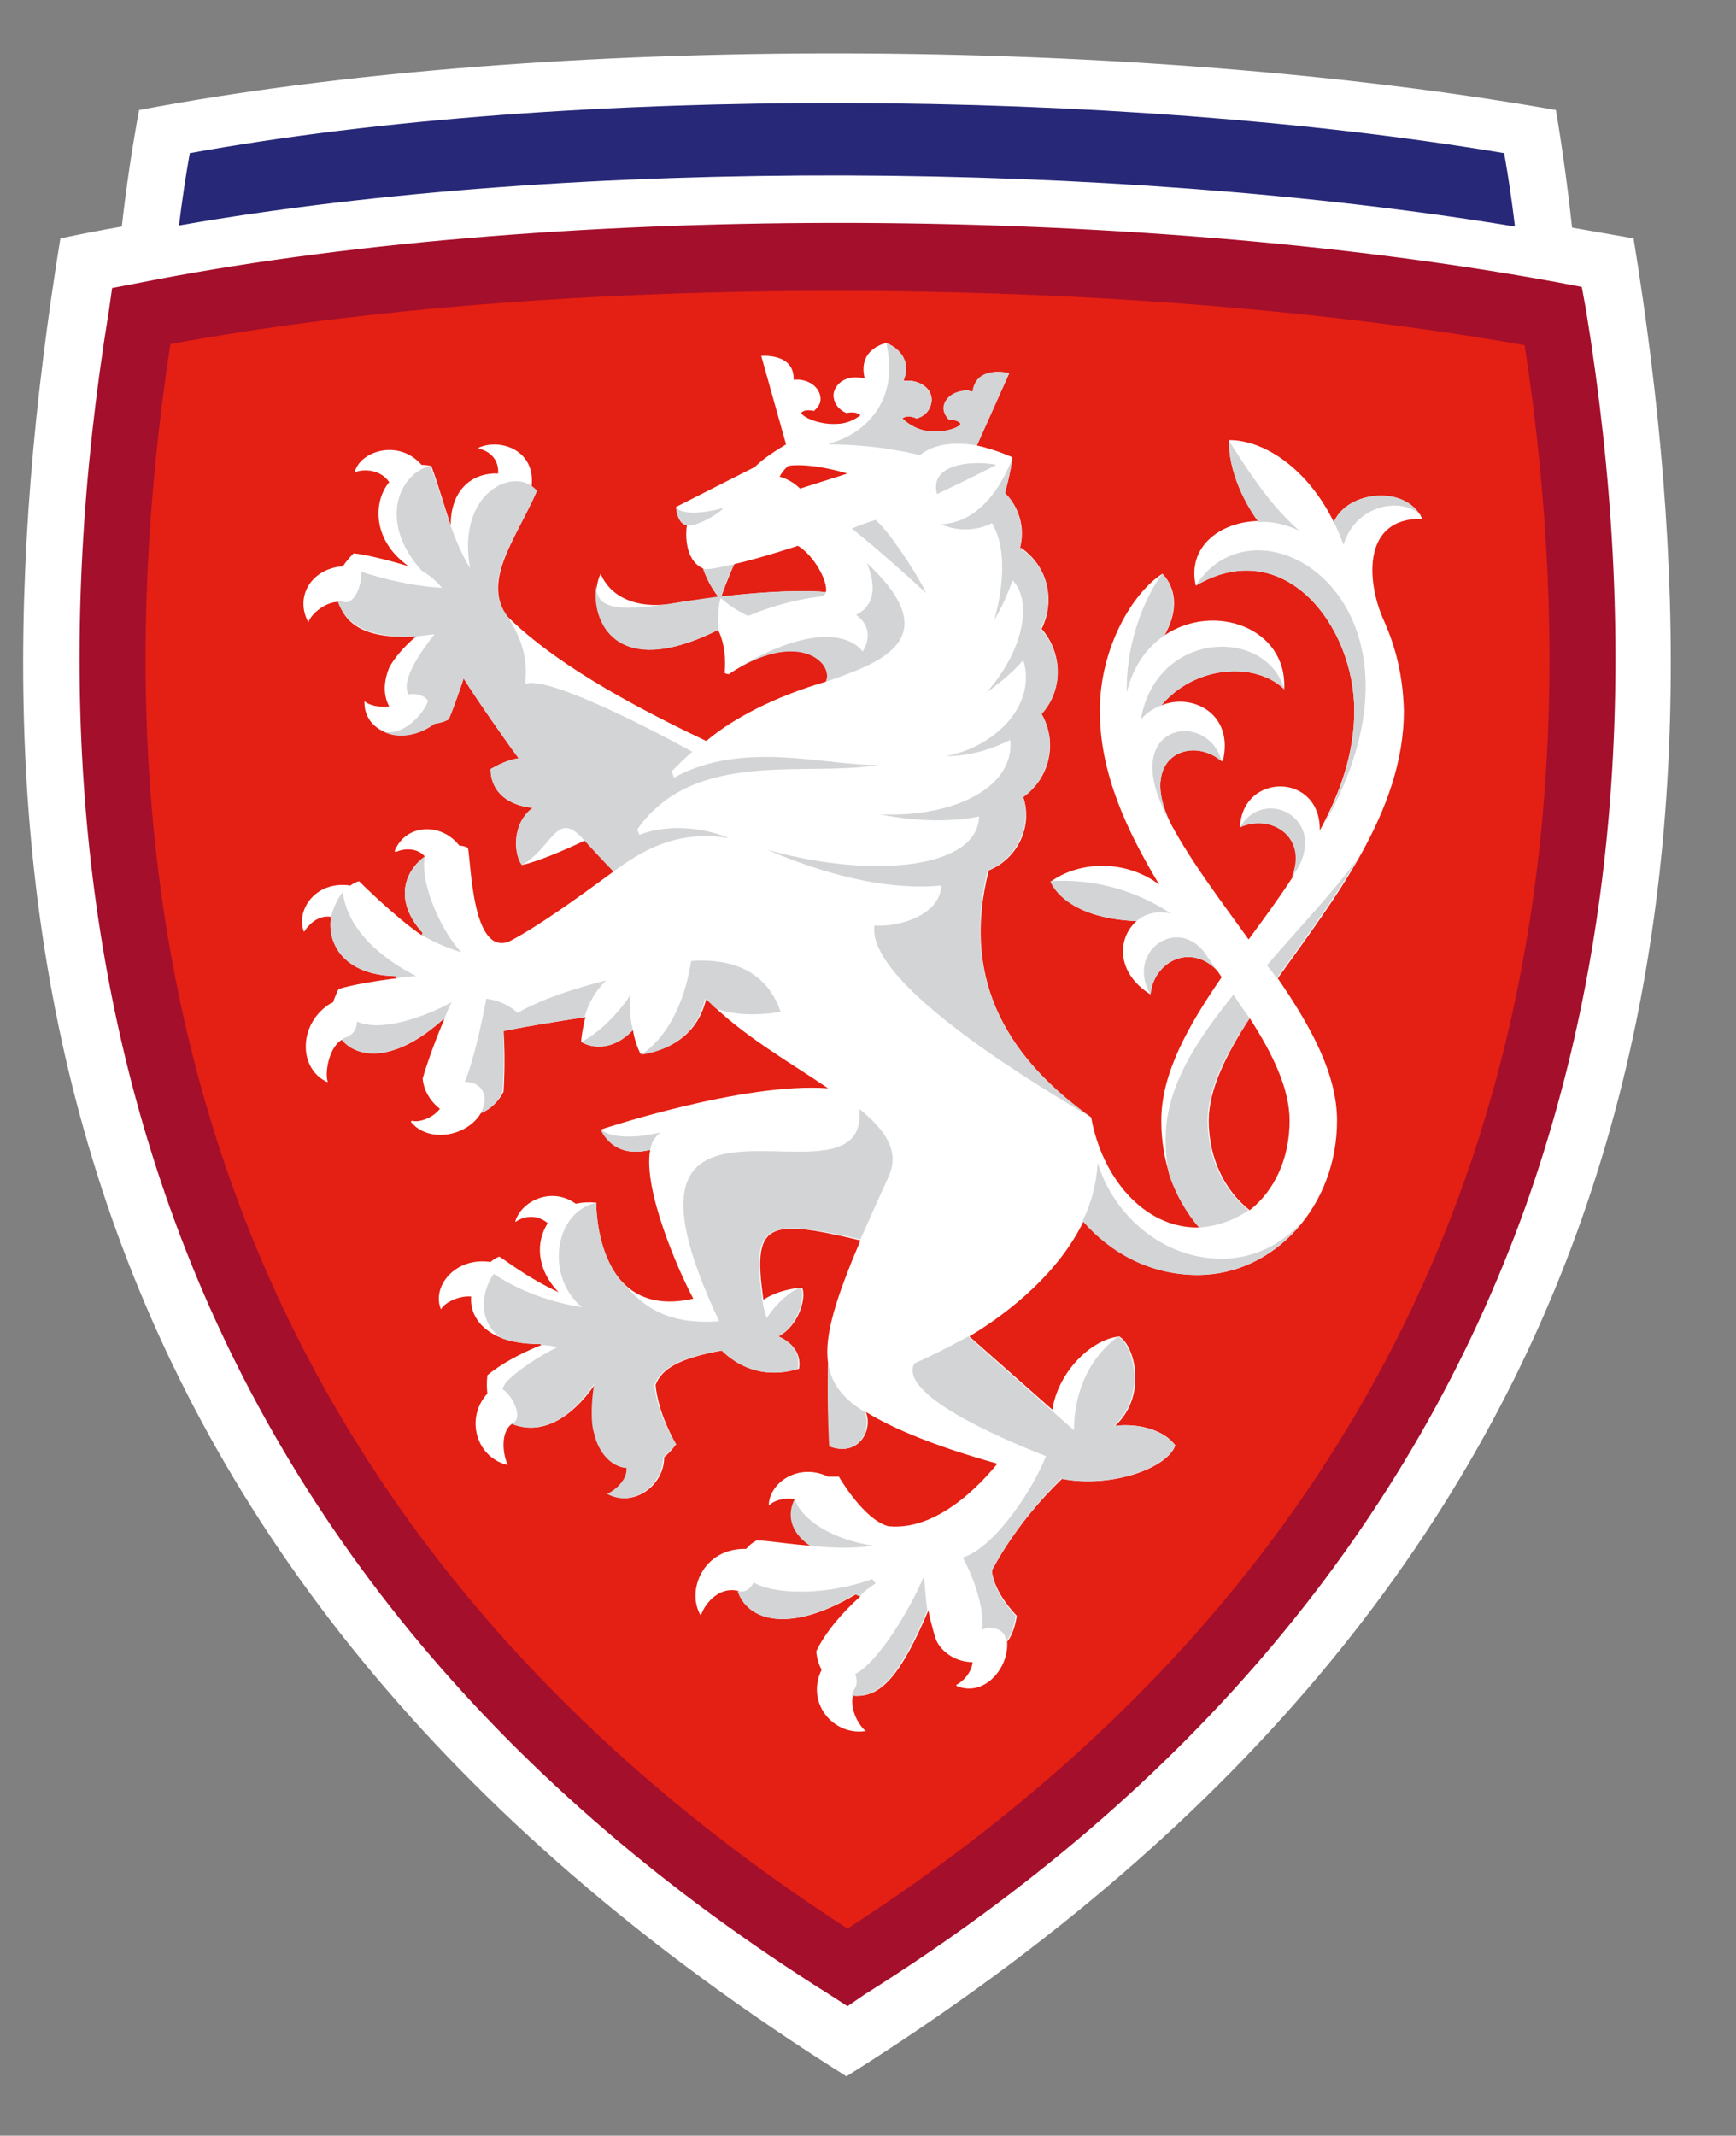
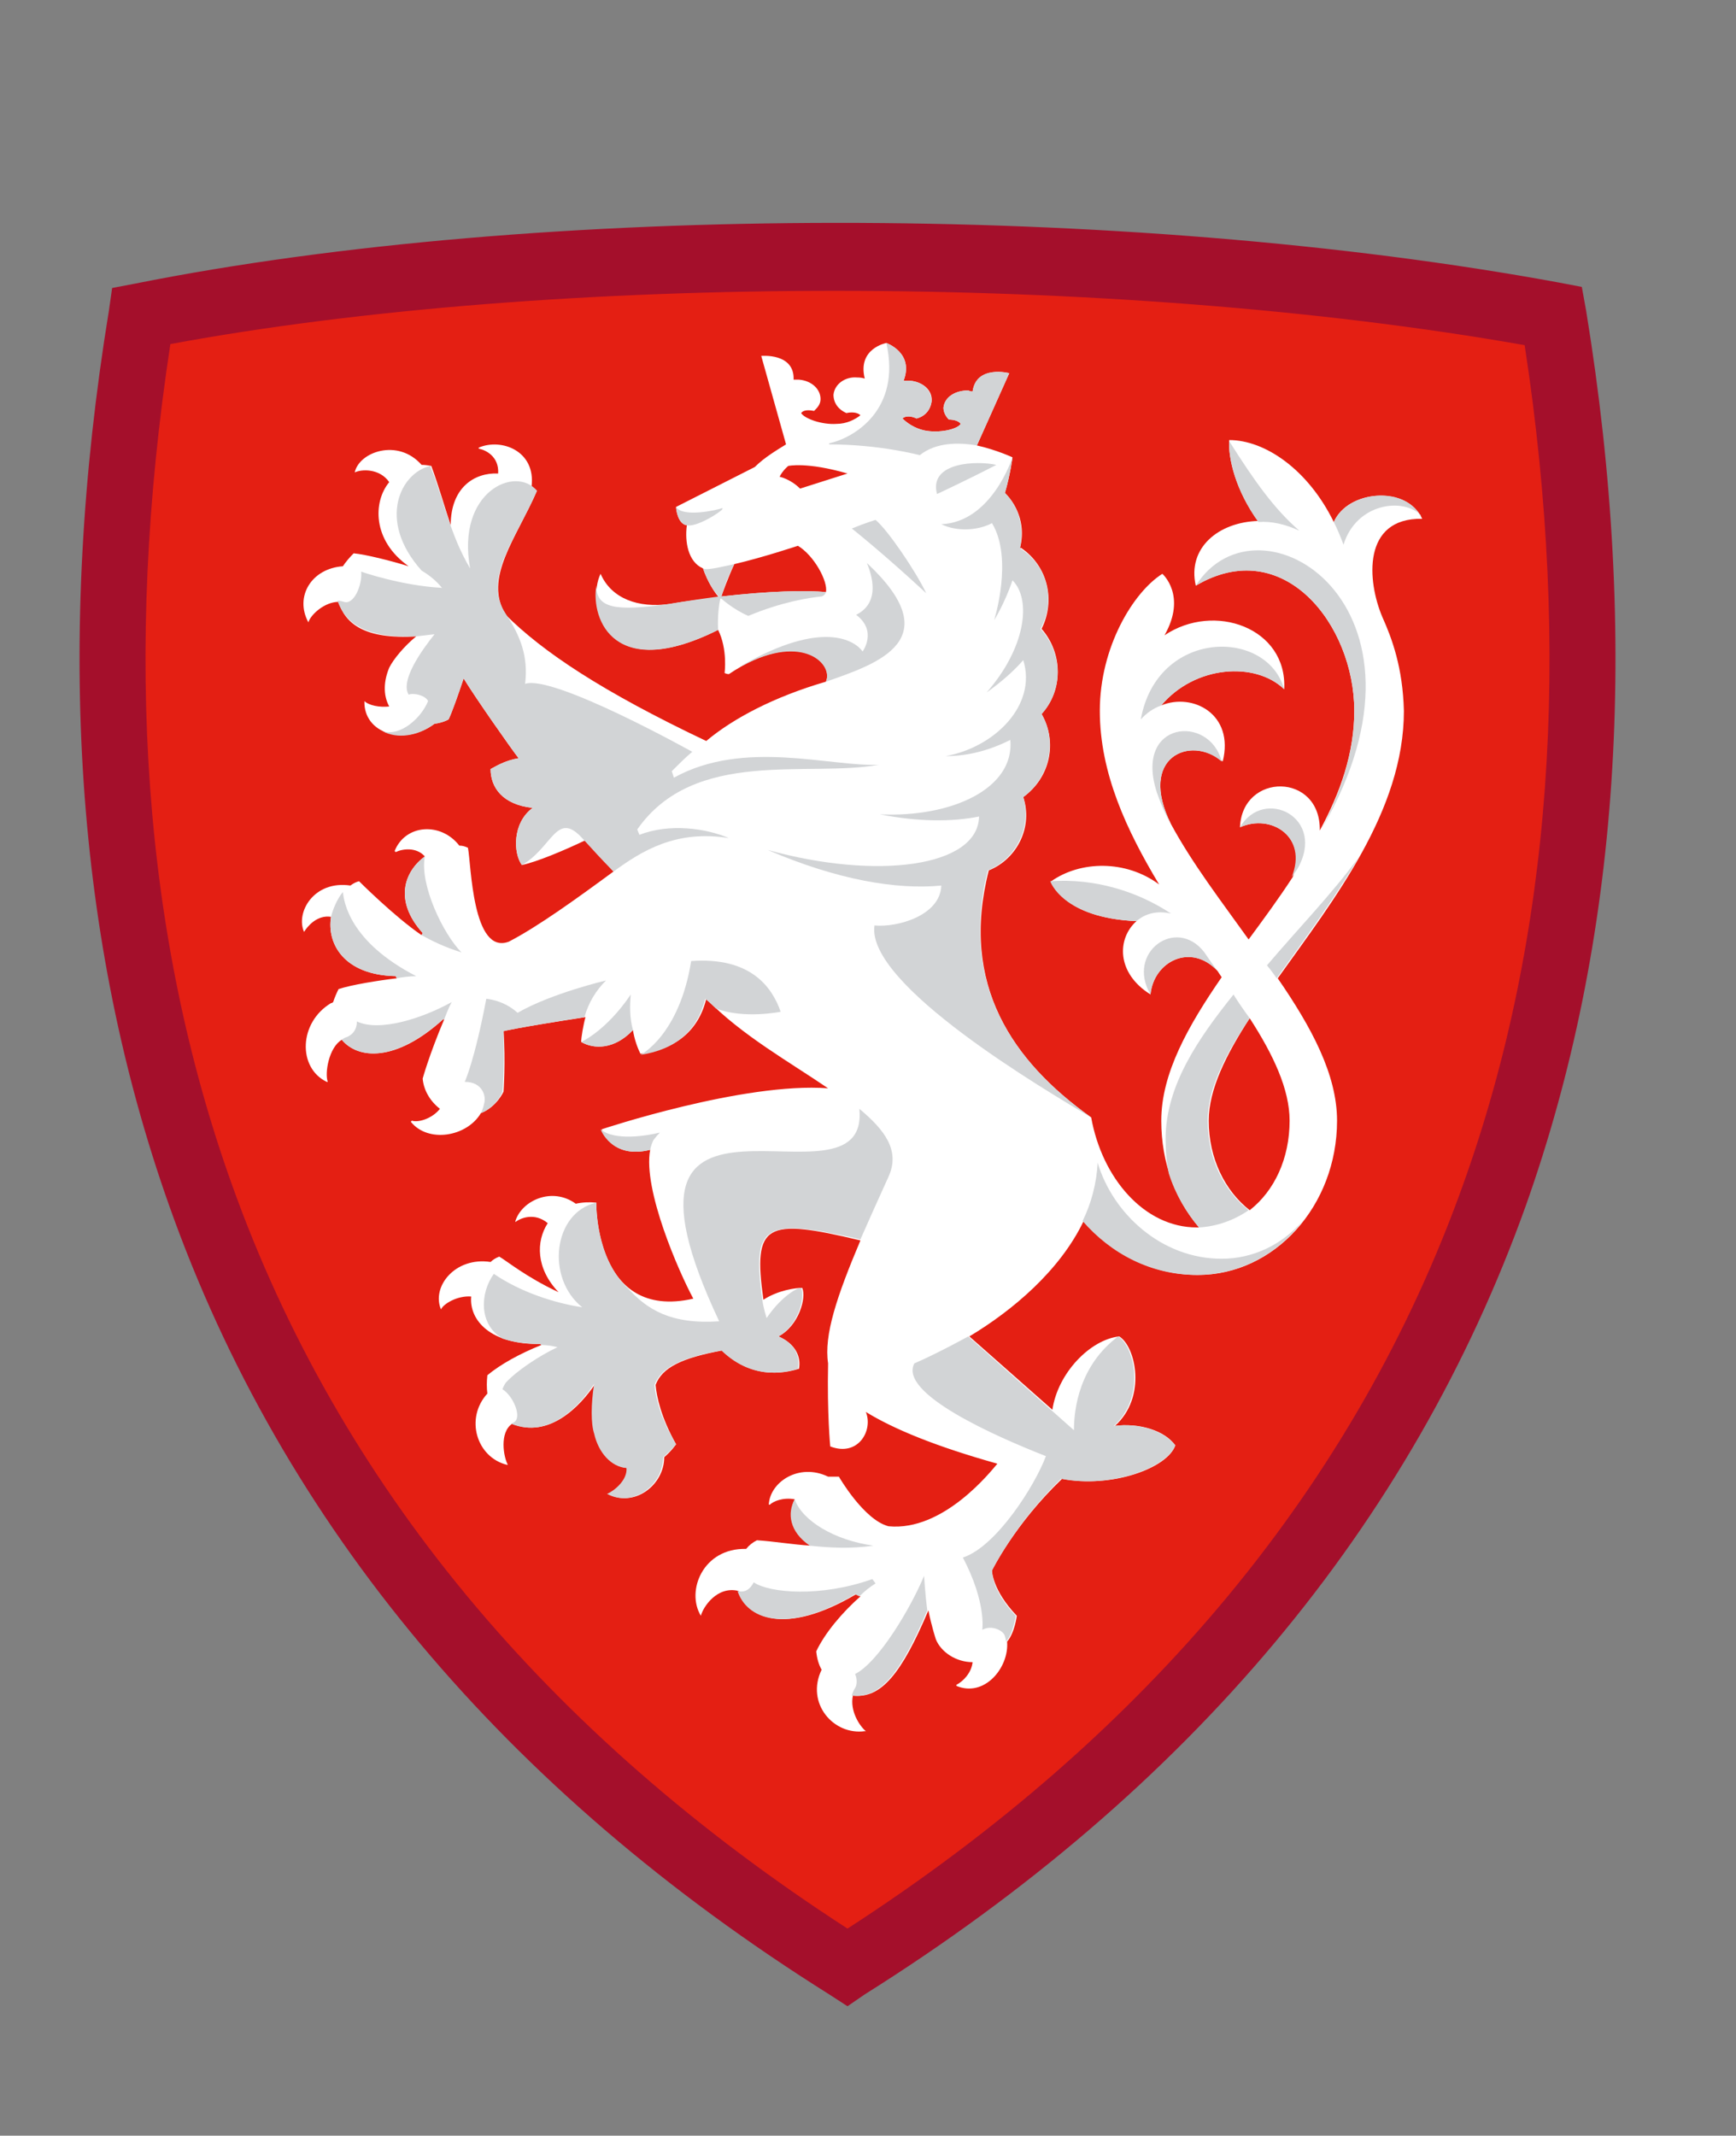
<svg xmlns="http://www.w3.org/2000/svg" version="1.2" viewBox="0 0 161 198" width="161" height="198">
  <rect x="0" y="0" width="161" height="198" fill="#808080" stroke="none" />
  <title>Základníverze-white_36ebaeb2-c48f-454e-a117-8b23c0efe99d (1)-svg</title>
  <style>
		.s0 { fill: none } 
		.s1 { fill: #ffffff } 
		.s2 { fill: #e41f13 } 
		.s3 { fill: #a40f2b } 
		.s4 { fill: #282878 } 
		.s5 { fill: #d2d4d6 } 
	</style>
  <path id="Layer" class="s0" d="m-34-39h227.8v266.1h-227.8z" />
  <g id="Layer">
    <g id="Layer">
-       <path id="Layer" class="s1" d="m78.5 192.5c-76.2-47.9-82.5-111.3-72.9-170.4q2.8-0.6 5.7-1.1 0.6-5.4 1.6-10.8c38-7.2 92.8-6.8 131.4 0q0.9 5.4 1.5 10.9 2.9 0.5 5.7 1c9.6 59.1 3.3 122.5-73 170.4z" />
      <g id="Layer">
        <path id="Layer" class="s2" d="m78.6 182.4c-64-40.3-74.2-99.7-65.5-153.1 37.9-7.5 92.5-7.1 131 0 8.7 53.4-1.6 112.8-65.5 153.1z" />
        <path id="Layer" fill-rule="evenodd" class="s3" d="m78.6 186l-1.7-1.1c-30.1-18.9-50.7-43.5-61.2-73.1-8.7-24.5-10.6-52.4-5.6-83l0.3-2.1 2.1-0.4c37.5-7.5 91.9-7.5 132.1-0.1l2.1 0.4 0.4 2.2c5 30.6 3.1 58.5-5.6 83-10.6 29.6-31.2 54.2-61.3 73.1zm-62.8-154.1c-4.4 28.8-2.5 55 5.7 77.9 9.9 27.7 29.1 50.9 57.1 69 28-18.1 47.2-41.3 57.1-69 8.2-22.9 10.1-49.1 5.7-77.8-38-6.7-90-6.7-125.6-0.1z" />
      </g>
-       <path id="Layer" class="s4" d="m16.6 20.9q0.4-3.3 1-6.7c35.3-6.4 86.1-6 121.9 0q0.6 3.4 1 6.8c-37.1-6.1-87.2-6.5-123.9-0.1z" />
    </g>
  </g>
  <g id="Layer">
    <g id="Layer">
      <g id="Layer">
        <g id="Layer">
          <path id="Layer" fill-rule="evenodd" class="s1" d="m130.2 65.9c0 9.3-6.5 17.5-11.7 24.8 3.1 4.5 5.5 8.9 5.5 13.2 0 7.9-5.8 14.3-12.9 14.3-4.3 0-8-2-10.6-5-2.2 4.6-6.6 8.3-10.6 10.7l7.7 6.8c0.5-3.4 3.5-6.5 6.2-6.8 1.5 0.9 2.6 5.6-0.4 8.3 2.2-0.3 4.6 0.4 5.6 1.8-0.7 2.1-5.9 4-10.5 3.1-4.4 4.2-6.5 8.5-6.5 8.5 0 0 0 1.8 2.3 4.2 0 0-0.2 1.6-0.9 2.4 0.2 2.4-2.1 5.2-4.7 4.1v-0.1c0.6-0.3 1.4-1.1 1.5-2.1-1.5 0-2.9-0.9-3.4-2.1 0 0-0.4-1.2-0.7-2.7-2.5 5.9-4.4 8.2-7 7.9-0.3 1.4 0.6 2.8 1.2 3.3h-0.1c-2.9 0.4-5.5-2.6-4-5.7q-0.4-0.7-0.5-1.7c0.8-1.7 2.4-3.6 4.1-5.1l-0.4-0.2c-6.6 3.9-10.1 2.2-10.9-0.3-2-0.5-3.3 1.5-3.5 2.3-1.4-2.3 0.2-6.3 4.2-6.2q0.4-0.5 1-0.8c1.6 0.1 3.3 0.4 5 0.5-1.9-1.3-2.1-3-1.5-4.3-1.1-0.2-2 0.2-2.3 0.5h-0.1c0.1-2.1 2.8-3.9 5.5-2.6q0.5 0 1 0c0 0 2.3 4 4.6 4.6 5.1 0.5 9.5-5.1 10.1-5.8-5.7-1.6-9.6-3.2-12.2-4.8 0.7 1.7-0.7 4.2-3.3 3.2 0 0-0.3-3-0.2-7.7-0.4-2.6 0.8-6.2 3-11.4-8.8-2.1-10-1.6-9 5.5 1.4-0.9 3-1.1 3.6-1.1 0.4 0.9-0.3 3.5-2.2 4.5 1.6 0.7 2.1 1.9 1.9 3-0.7 0.2-4.1 1.3-7.1-1.7-3.8 0.7-5.6 1.6-6.2 3.2 0.1 1.1 0.5 3 1.9 5.5 0 0-0.4 0.6-1.1 1.2 0 2.6-2.8 4.7-5.2 3.4 0.7-0.3 1.8-1.3 1.8-2.4-1.4-0.1-2.6-1.4-3-3.2-0.3-0.9-0.3-2.7 0-4.6-1.4 2.1-4.3 5.1-7.7 3.7-1.2 0.8-0.8 3.1-0.4 3.8h-0.1c-2.8-0.7-3.9-4.3-1.8-6.6q-0.1-0.8 0-1.7c1.2-1 3-2 5-2.8v-0.1c-4.7 0.1-6.7-2.2-6.5-4.4-1.3-0.1-2.6 0.7-2.8 1.2-0.9-2.1 1.3-4.9 4.6-4.4q0.3-0.3 0.8-0.5c0.7 0.4 2.5 1.9 5.5 3.3-2.1-2.2-2.1-4.7-1-6.4-1.2-1-2.5-0.5-3-0.1v-0.1c0.6-1.9 3.4-3.2 5.6-1.6q0.9-0.2 1.9-0.1c0 0-0.2 11 9 8.9-1.3-2.4-4.7-10.1-4-13.8-3.6 0.9-4.5-1.9-4.5-1.9 0 0 13.2-4.4 21-3.8-3.5-2.4-8-4.9-11.3-8.3-0.7 2.9-2.8 4.7-6.1 5.1q-0.5-1-0.7-2.2c-1.7 1.8-3.6 1.8-4.8 1.1 0-0.4 0.2-1.6 0.4-2.3-6.5 1-7.6 1.3-7.6 1.3 0.2 2.8 0 5.6 0 5.6 0 0-0.6 1.4-2.1 2-1.3 2.2-4.9 2.8-6.5 0.8l0.1-0.1c0.6 0.2 1.9-0.2 2.6-1.1-0.9-0.7-1.5-1.7-1.6-2.8 0 0 0.6-2.2 2-5.5h-0.1c-4.4 4-7.9 3.7-9.4 1.9-1.2 0.7-1.6 3.1-1.3 3.9h-0.1c-2.7-1.3-2.6-5.5 0.4-7.3q0.1 0 0.2-0.1 0.2-0.6 0.5-1.2c1.2-0.4 3.7-0.8 5.4-1l-0.1-0.2c-4.8-0.1-6.4-3-6-5.5-1.3-0.2-2.2 0.9-2.5 1.4-0.8-1.8 0.9-4.8 4.3-4.3q0.4-0.3 0.8-0.4c0 0 3.3 3.3 5.8 5l0.1-0.2c-2.7-3-1.7-5.7 0.2-7.1-0.8-0.9-2.1-0.7-2.7-0.4l-0.1-0.1c1-2.5 4.3-2.7 6-0.5q0.4 0 0.8 0.2c0.3 1.5 0.4 10 3.8 8.7 2.7-1.4 6.3-4 9.7-6.5q-1.2-1.3-2.6-2.9c-2.1 1-4.5 2-5.9 2.3-0.8-1.1-0.9-3.9 1-5.3-2.8-0.3-3.9-1.9-3.9-3.6 0.4-0.2 1.3-0.8 2.6-1-0.7-0.9-4-5.6-5.1-7.4-0.5 1.5-1.1 3.2-1.4 3.8 0 0-0.5 0.3-1.3 0.4-2.8 2.1-6.6 0.9-6.5-2.1 0.4 0.4 1.4 0.6 2.3 0.5-0.6-1.1-0.5-2.4 0-3.6 0.4-0.8 1.4-2 2.5-2.9-4.8 0.3-6.6-1.2-7.2-3.2-1.3 0-2.6 1.2-2.8 1.9-1.3-2.4 0.3-5 3.2-5.2q0.4-0.6 1-1.2c1.1 0.1 3.5 0.7 5.1 1.2-3.4-2.4-3.3-6-1.8-7.8-0.9-1.3-2.6-1.2-3.2-0.9 0.4-1.9 4-3.2 6.2-0.7q0.4 0 0.9 0.1c0.7 1.9 1.2 3.7 1.8 5.5 0-3.5 2.2-4.9 4.4-4.8 0.1-1.6-1.2-2.2-1.8-2.3v-0.1c2.1-0.9 5.3 0.3 4.9 3.6q0.3 0.2 0.5 0.4c-1.9 4.4-5 8.1-2.9 11.5 3.4 3.4 8.9 7.1 18.6 11.7 2.5-2.1 6.3-4.1 11.1-5.5 0.8-1.8-2.6-5-9-0.7-0.2 0-0.4-0.1-0.4-0.1 0 0 0.3-2.2-0.6-4-10.8 5.4-12.2-2.6-10.9-5.2 1 2.3 3.5 3.2 6.4 2.8q2.3-0.4 4.6-0.6c-0.4-0.4-1.1-1.5-1.5-2.7-1.4-0.6-1.7-2.5-1.5-4-0.8-0.1-1-1.4-1-1.7l7.3-3.7c0.9-0.9 2.1-1.6 2.9-2.1l-2.3-8.2c0 0 3.1-0.3 3 2.2q0.3 0 0.5 0c1.2 0.1 2 0.9 2 1.8 0 0.5-0.3 0.8-0.6 1.1-0.5-0.1-1-0.1-1.2 0.2 0.3 0.5 1.9 1.1 3.3 1 0.9 0 1.7-0.4 2.2-0.8-0.3-0.3-0.9-0.3-1.3-0.2-0.7-0.3-1.2-0.9-1.2-1.7 0.1-1 1.1-1.7 2.2-1.6q0.4 0 0.7 0.1c-0.7-2.8 2-3.3 2-3.3 0 0 2.6 0.9 1.6 3.5q0.3 0 0.6 0c1.2 0.1 2.1 0.9 2 1.9-0.1 0.8-0.6 1.4-1.4 1.6-0.4-0.2-1-0.3-1.3 0 0.4 0.4 1.1 0.9 2 1.1 1.4 0.3 3.1-0.1 3.4-0.6-0.2-0.3-0.7-0.4-1.1-0.4-0.3-0.3-0.5-0.7-0.5-1.1 0.1-1 1.1-1.6 2.3-1.6q0.2 0.1 0.4 0.1c0.4-2.5 3.4-1.7 3.4-1.7l-3 6.7c1.8 0.4 3.3 1.1 3.3 1.1 0 0-0.2 1.6-0.7 3.3 1.3 1.3 1.9 3.2 1.4 5.1q0.1 0 0.1 0c2.5 1.7 3.2 4.9 1.9 7.5 2 2.3 2 5.7 0 7.9 1.5 2.6 0.8 5.9-1.7 7.7 0.9 2.7-0.5 5.7-3.2 6.8-2.7 10.6 2.2 17.7 9.5 22.9 1 5.6 4.9 10.2 9.8 10.2q0.1 0 0.2 0c-2.2-2.6-3.5-6-3.5-9.9 0-4.4 2.5-8.8 5.6-13.3q-0.2-0.3-0.4-0.6c-2.4-2.6-5.9-0.9-6.2 2.2-3.2-2-3.1-5.2-1.3-6.8-6.9-0.3-7.9-3.7-7.9-3.7 2.7-1.9 6.9-2 10 0.3-3-5-5.5-10.3-5.5-16.1 0-5.9 3.1-11 5.8-12.7 0 0 2.3 2 0.2 5.7 4.6-3.1 11.4-0.7 11.1 5-2.7-2.6-8.3-2.2-11.4 1.5 2.9-1.2 6.8 0.8 5.7 5.2-3-2.5-7.9-0.4-4.8 5.8 2 3.7 4.7 7.2 7.2 10.7 1.4-1.9 2.8-3.8 4.1-5.8 1.4-3.7-2-5.9-4.9-4.6 0.2-5.1 7.5-5.1 7.4 0.3 1.9-3.5 3.2-7.2 3.2-11.1 0-8-6.6-16.4-14.7-11.6-0.8-3.5 2.1-5.9 5.8-6-2.1-2.8-2.8-5.8-2.7-7.5 3.3 0 7.3 2.7 9.7 7.6 1.3-3 6.8-3.4 8.2-0.3-5.6-0.1-5.1 5.8-3.7 9.1 0.9 2 1.9 4.7 2 8.7zm-56.2-15.3c0 0-3.3 1.1-5.9 1.7-0.6 1.3-1.1 2.7-1.2 3 4.4-0.5 8-0.6 9.7-0.4 0.2-1-1.1-3.4-2.6-4.3zm4.6-6.7c-3.8-1.1-5.5-0.7-5.5-0.7 0 0-0.5 0.4-0.8 1 0 0 1 0.2 1.9 1.1zm37.3 50.5c-2.2 3.4-3.8 6.6-3.8 9.5 0 3.5 1.5 6.5 3.8 8.3 2.3-1.8 3.7-4.8 3.7-8.3 0-2.9-1.5-6.1-3.7-9.5z" />
        </g>
      </g>
      <g id="Layer">
        <path id="Layer" class="s5" d="m85.9 55c-4.1-3.8-6.9-6-6.9-6 1.2-0.5 2.2-0.8 2.2-0.8 1.1 0.9 3.7 4.7 4.7 6.8z" />
        <path id="Layer" class="s5" d="m62.7 47c0.6 1 3.8 0.3 4.3 0.1v0.1c-0.2 0.3-2.4 1.7-3.3 1.5-0.8-0.1-1-1.4-1-1.7z" />
        <path id="Layer" class="s5" d="m131.8 47.8c-1.6-1.7-6-1.2-7.2 2.7q-0.4-1.1-0.9-2.1 0 0 0 0c1.3-2.9 6.5-3.4 8-0.6z" />
        <path id="Layer" class="s5" d="m105.8 66.7q0.8-0.9 1.9-1.3c3.1-3.7 8.7-4.1 11.4-1.5-1.6-5.7-11.8-5.6-13.3 2.8z" />
-         <path id="Layer" class="s5" d="m104.5 64.2c-0.1-5.2 2.1-9.5 3.3-11 0.2 0.2 2.1 2.2 0.2 5.7q0 0 0 0c-1.6 1.1-2.9 2.8-3.5 5.3z" />
        <path id="Layer" class="s5" d="m108.6 76.4c-0.2-0.3-0.7-1.2-1.3-2.9-2.2-6.7 4.9-7.3 6-2.9-2.9-2.5-7.8-0.4-4.7 5.8z" />
        <path id="Layer" class="s5" d="m111.7 88.3q0.6 0.9 1.2 1.7c-2.5-2.6-5.9-0.9-6.2 2.2-2.3-3.9 2.4-7.3 5-3.9z" />
        <path id="Layer" class="s5" d="m97.4 81.7c4.2-0.3 8.2 1 11.2 3-1.3-0.3-2.4 0-3.2 0.7-6.9-0.3-8-3.7-8-3.7z" />
        <path id="Layer" class="s5" d="m119.8 81.3c1.5-3.7-1.9-5.9-4.8-4.6 2.2-3.8 8.1-0.9 5.3 3.9q-0.2 0.3-0.5 0.7z" />
        <path id="Layer" class="s5" d="m110.9 54.3c8.1-4.8 14.7 3.6 14.7 11.6 0 3.8-1.2 7.4-3 10.9 12-20.7-5.9-31.7-11.7-22.5z" />
        <path id="Layer" class="s5" d="m117.5 89.5c2.8-3.3 6-6.6 8.5-10-2.3 3.9-5.1 7.7-7.6 11.2q-0.4-0.6-0.9-1.2z" />
        <path id="Layer" class="s5" d="m115.9 94.4c-2.3 3.4-3.9 6.6-3.9 9.5 0 3.5 1.5 6.5 3.8 8.3-1.3 0.9-2.9 1.5-4.6 1.6-1.2-1.4-2.2-3.1-2.8-5q-0.3-1.4-0.3-3.2c0-5 3.1-9.4 6.3-13.4 0.1 0.2 0.9 1.4 1.5 2.2z" />
        <path id="Layer" class="s5" d="m120.8 113.2c-2.3 3.1-5.9 5-9.8 5-4.3 0-8-2-10.6-5 0.8-1.6 1.3-3.5 1.4-5.4 1.4 4.7 5.9 8.9 11.5 8.9 2.9 0 5.6-1.3 7.5-3.5z" />
-         <path id="Layer" class="s5" d="m76.9 134.1c0 0-0.2-3-0.1-7.7 0.3 1.9 1.4 3.3 3.4 4.5 0.7 1.7-0.6 4.2-3.3 3.2z" />
        <path id="Layer" class="s5" d="m116.7 48.4c-2.1-2.9-2.8-5.9-2.7-7.5 2.4 3.8 4.2 6.3 6.5 8.3-1.3-0.6-2.6-0.9-3.8-0.8z" />
        <path id="Layer" class="s5" d="m86.9 45.8c0 0 2.8-1.3 5.5-2.7-1.7-0.4-6.3-0.3-5.5 2.7z" />
        <path id="Layer" class="s5" d="m93.9 42.4c0 0-0.2 1.6-0.7 3.3 1.3 1.3 1.8 3.2 1.4 5.1q0 0 0.1 0.1c2.5 1.6 3.2 4.9 1.8 7.4 2.1 2.3 2.1 5.7 0.1 7.9 1.5 2.6 0.7 5.9-1.7 7.7 0.8 2.7-0.6 5.7-3.3 6.8-2.6 10.6 2.3 17.7 9.6 22.9-4.2-2.5-20.9-12.3-20.1-17.8 2.1 0.2 6.1-0.9 6.2-3.7-4.1 0.4-9.6-0.5-16.1-3.3 10.1 2.8 19.5 1.6 19.6-3.1-2.5 0.5-5.6 0.5-9.2-0.2 6.7 0.3 12.5-2.4 12.1-6.9-1.8 0.9-3.8 1.5-6 1.5 4.5-0.8 8.5-4.7 7.2-8.9q-1.3 1.5-3.4 3c3.6-4.1 4.2-8.6 2.4-10.4-0.7 2.1-1.7 3.7-1.7 3.7 0 0 1.8-5.7-0.2-9-1.3 0.7-3.3 0.8-4.7 0.1 4.7-0.2 6.6-6.2 6.6-6.2z" />
        <path id="Layer" class="s5" d="m55.3 54.3c0 2.1 1.8 2.4 6.7 1.7q2.4-0.4 4.7-0.7c-0.4-0.3-1.1-1.4-1.5-2.6 0.3 0.2 1.5-0.1 2.9-0.4-0.7 1.3-1.1 2.7-1.2 3 4.3-0.5 8-0.6 9.7-0.4q-0.1 0.3-0.4 0.4c-1.1 0.1-3.7 0.5-6.8 1.8-1.4-0.6-2.5-1.6-2.5-1.6 0 0-0.1 0-0.1 0-0.3 1.4-0.2 2.9-0.2 2.9-9.6 4.8-11.8-0.9-11.3-4.1z" />
        <path id="Layer" class="s5" d="m76.6 63.2c0.7-1.6-2.1-4.5-7.7-1.5q0 0-0.1 0c7.5-4.3 10.5-2.3 11.2-1.3 0 0 1.4-1.9-0.6-3.4 2-1 1.7-3.1 1-4.8 7.6 7.1 1.1 9.3-3.8 11z" />
        <path id="Layer" class="s5" d="m41.9 92.9c-0.3 0.5-0.7 1.6-0.7 1.6h-0.1c-4.5 4-7.9 3.7-9.4 1.9q0.1-0.1 0.3-0.2c0.4-0.1 1.1-0.5 1.1-1.5 2.1 1 6.1-0.3 8.8-1.8z" />
        <path id="Layer" class="s5" d="m58.5 92.2c-0.1 1.1-0.1 2.2 0.2 3.3-1.7 1.8-3.6 1.8-4.8 1.1 0 0 2.3-1 4.6-4.4z" />
        <path id="Layer" class="s5" d="m59.4 97.8c0 0 3.6-1.8 4.7-8.7 5.5-0.4 7.5 2.4 8.3 4.7 0 0-3.4 0.7-6-0.3q-0.5-0.5-1-0.9c-0.7 2.9-2.7 4.7-6 5.2z" />
        <path id="Layer" class="s5" d="m60.3 106.6q0 0 0 0c-3.6 0.9-4.6-1.9-4.6-1.9 1.3 1.1 4.3 0.6 5.5 0.3q-0.3 0.3-0.6 0.7-0.2 0.4-0.3 0.9z" />
        <path id="Layer" class="s5" d="m30.7 85c0.2-0.8 0.6-1.7 1.1-2.3 0.1 0.9 0.6 4.6 6.8 7.8-0.5 0-1.4 0.1-1.8 0.2l-0.1-0.2c-4.8-0.1-6.4-3-6-5.5z" />
        <path id="Layer" class="s5" d="m85.7 146.1c0 0 0.1 1.7 0.3 3.2-2.5 5.9-4.4 8.2-7 7.9q0.1-0.4 0.3-0.7c0.2-0.3 0.2-0.9 0-1.3 2.2-1.1 5.2-6.2 6.4-9.1z" />
        <path id="Layer" class="s5" d="m79.3 147.8c-6.6 3.9-10.1 2.2-10.9-0.3 0.7 0.2 1.2-0.2 1.5-0.8 1.5 1 6.2 1.4 11-0.3l0.3 0.4q-0.8 0.5-1.5 1.2z" />
        <path id="Layer" class="s5" d="m81 143.3c-2.1 0.3-4 0.2-5.9 0-1.9-1.3-2.1-3-1.4-4.3 0.7 2 3.7 3.8 7.3 4.3z" />
        <path id="Layer" class="s5" d="m109 134c-0.8 2.1-6 4-10.6 3.1-4.3 4.2-6.4 8.5-6.4 8.5 0 0-0.1 1.8 2.2 4.2 0 0-0.2 1.6-0.9 2.4 0 0 0-0.2-0.1-0.5-0.1-0.5-1.2-1.1-2.1-0.6 0 0 0.4-2.5-1.8-6.7 3.1-1 6.7-6.7 7.7-9.4-4.6-1.8-13.7-5.8-12.2-8.6 2.1-0.9 5-2.5 5-2.5l9.8 8.7c0-2 0.5-6 4.1-8.7 1.5 0.9 2.6 5.6-0.4 8.3 2.2-0.3 4.6 0.4 5.7 1.8z" />
        <path id="Layer" class="s5" d="m85.3 42.2c0 0-3.7-1-8.4-1v-0.1c2.3-0.5 6.7-3.1 5.3-9.3 0 0 2.6 0.9 1.6 3.5q0.3 0 0.6 0c1.2 0.1 2 0.9 2 1.9-0.1 0.8-0.6 1.4-1.4 1.6-0.4-0.2-1-0.3-1.3 0 0.4 0.4 1.1 0.9 2 1.1 1.4 0.3 3.1-0.1 3.4-0.6-0.2-0.3-0.7-0.4-1.1-0.4-0.3-0.3-0.5-0.7-0.5-1.1 0.1-1 1.1-1.6 2.3-1.6q0.2 0.1 0.4 0.1c0.3-2.5 3.4-1.7 3.4-1.7l-3 6.7c-1.7-0.3-3.8-0.3-5.3 0.9z" />
        <path id="Layer" class="s5" d="m39.4 79.4c-0.5 2.6 1.7 7.2 3.4 8.9-1.6-0.5-2.8-1.1-3.7-1.6l0.1-0.2c-2.7-3-1.7-5.7 0.2-7.1z" />
        <path id="Layer" class="s5" d="m82.4 109.1q-1.5 3.3-2.6 5.8c-8.9-2-10.1-1.5-9.1 5.6 0.1 0.8 0.4 1.7 0.4 1.7 1.2-1.8 2.7-2.8 3.2-2.8 0.4 0.9-0.3 3.5-2.1 4.5 1.6 0.7 2 1.9 1.8 3-0.7 0.2-4 1.3-7.1-1.7-3.8 0.7-5.6 1.6-6.2 3.2 0.1 1.1 0.5 3 2 5.5 0 0-0.5 0.6-1.2 1.2 0 2.6-2.8 4.7-5.2 3.4 0.7-0.3 1.9-1.3 1.8-2.4-1.4-0.1-2.6-1.4-3-3.2-0.3-0.9-0.3-2.7 0-4.6-1.4 2.1-4.2 5.1-7.7 3.7q0 0 0.2-0.1c0.9-0.4 0-2.5-1-3.1q0.1-0.3 0.3-0.6c1-1.1 3.1-2.5 4.8-3.3 0 0-0.7-0.2-1.5-0.2l-0.1-0.1c-1.4 0-2.6-0.2-3.5-0.5-2.2-1.3-2.1-4.2-0.8-6 2.5 1.7 5.6 2.7 8.2 3.1-3.4-2.7-2.7-8.8 1.3-9.7 0 0-0.1 5.1 2.9 7.9 1.8 2 4 3.4 8.5 3.1-12.4-26.3 14-9.1 13-19.7 2.4 2 3.8 3.9 2.7 6.3z" />
        <path id="Layer" class="s5" d="m46.6 101.2c0 0-0.5 1.4-2 2q0.2-0.4 0.3-0.9c0.2-0.6-0.1-2-1.8-2 0 0 0.9-1.9 2-7.7 0 0 1.6 0.1 2.9 1.3 3.1-1.8 8.2-3 8.2-3-0.9 0.9-1.6 2-2 3.4-6.4 1-7.5 1.3-7.5 1.3 0.1 3.9-0.1 5.6-0.1 5.6z" />
        <g id="Layer">
          <path id="Layer" class="s5" d="m31.4 55.8z" />
          <path id="Layer" class="s5" d="m35.5 67.8c1.7 0.5 3.6-1.3 4.2-2.8-0.2-0.5-1.3-0.8-1.8-0.6-0.8-1.3 1.2-4.1 2.4-5.6q-0.8 0.1-1.7 0.2c-4.8 0.2-6.6-1.3-7.3-3.3q0.3 0 0.6 0.1c0.9 0.3 1.7-1.5 1.6-2.8 0 0 3.7 1.3 7.5 1.5l-0.1-0.1c0 0-0.6-0.8-1.8-1.5-4.2-4.7-1.9-9.1 0.8-9.7q0 0 0 0c1.3 3.2 1.8 6.3 3.7 9.5-1.3-7.1 4.2-9.6 6.2-7.2-1.9 4.4-5.1 8.1-2.9 11.4 1.4 2.1 2.1 4 1.8 6.5 2.6-0.9 15.5 6.3 15.5 6.3-0.6 0.5-1.2 1.1-1.9 1.8l0.2 0.6c6.5-3.6 14.5-1 19-1.2-6.5 1.2-17.1-1.6-22.4 6l0.2 0.5c2.8-1.1 6.2-0.6 8.3 0.3-4.9-0.8-8.1 1.2-10.7 3.1-1-1-2-2.1-3-3.2-2.3-2.4-2.7 1-5.5 2.6-0.8-1.1-0.9-3.9 1-5.3-2.8-0.3-3.9-1.9-3.9-3.6 0.4-0.2 1.3-0.8 2.6-1-0.7-0.9-4-5.6-5.1-7.4-0.5 1.5-1.1 3.2-1.4 3.8 0 0-0.5 0.3-1.3 0.4-1.6 1.2-3.5 1.4-4.8 0.7z" />
        </g>
      </g>
    </g>
  </g>
</svg>